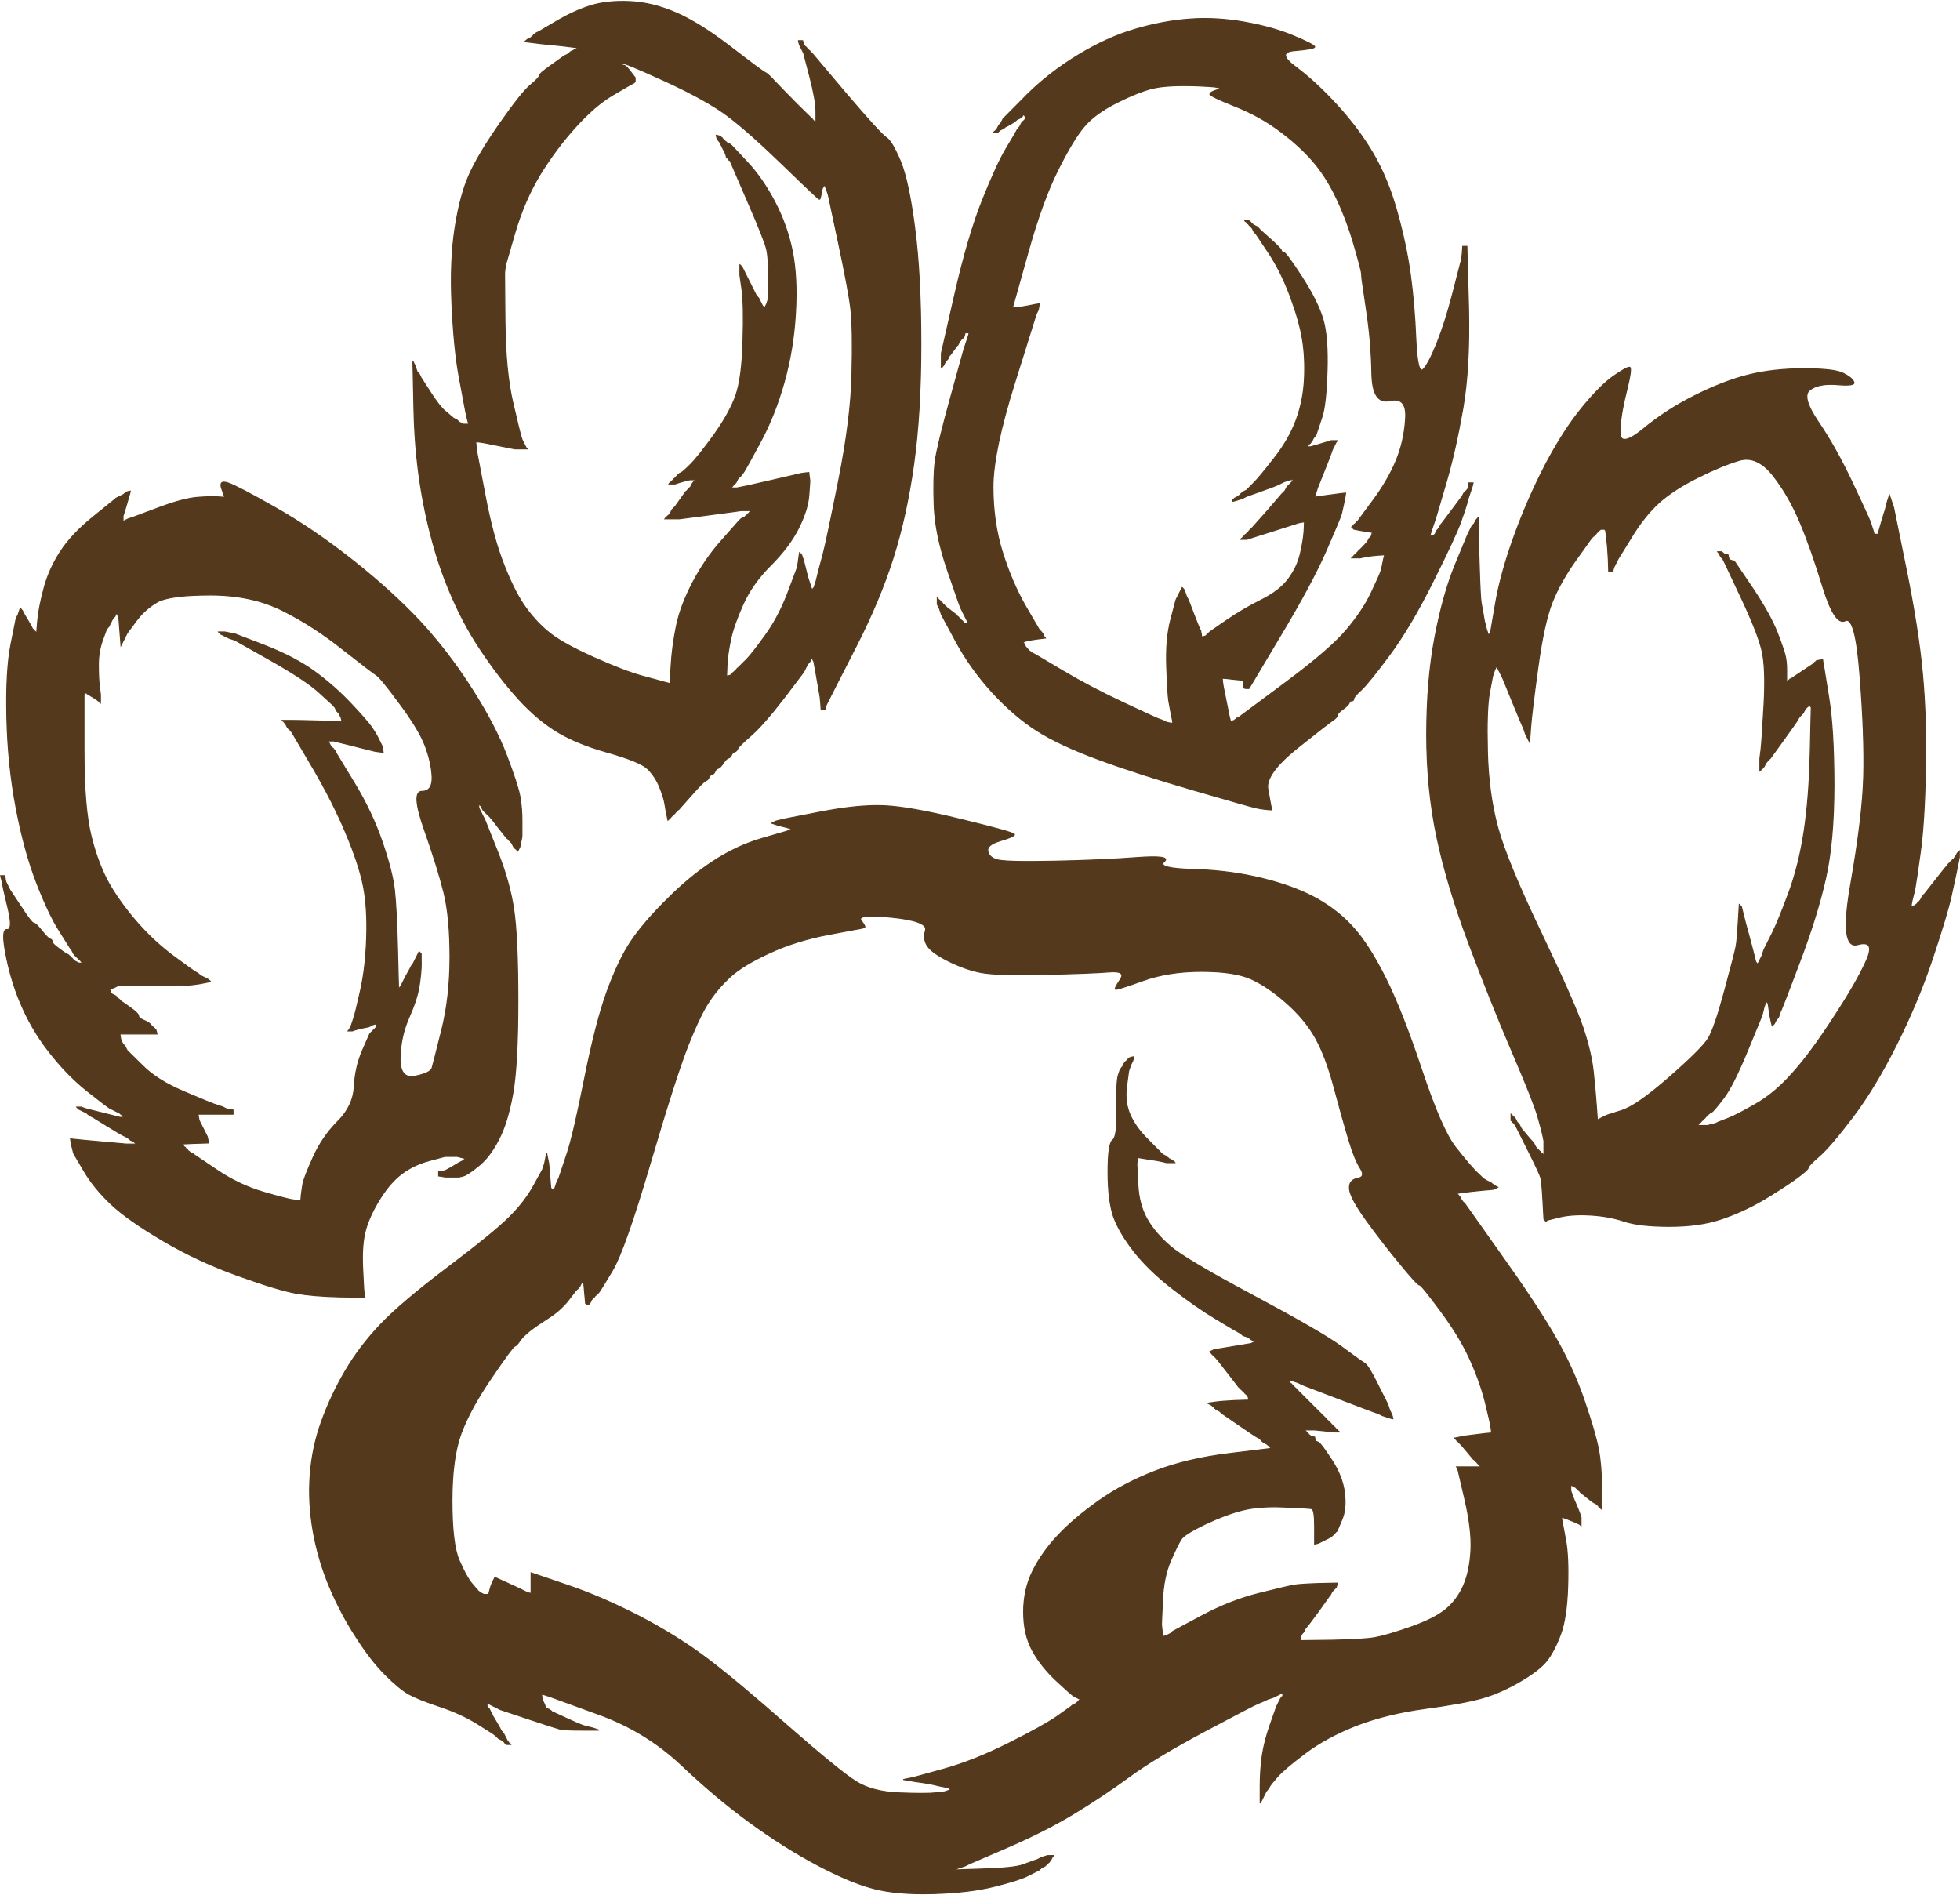
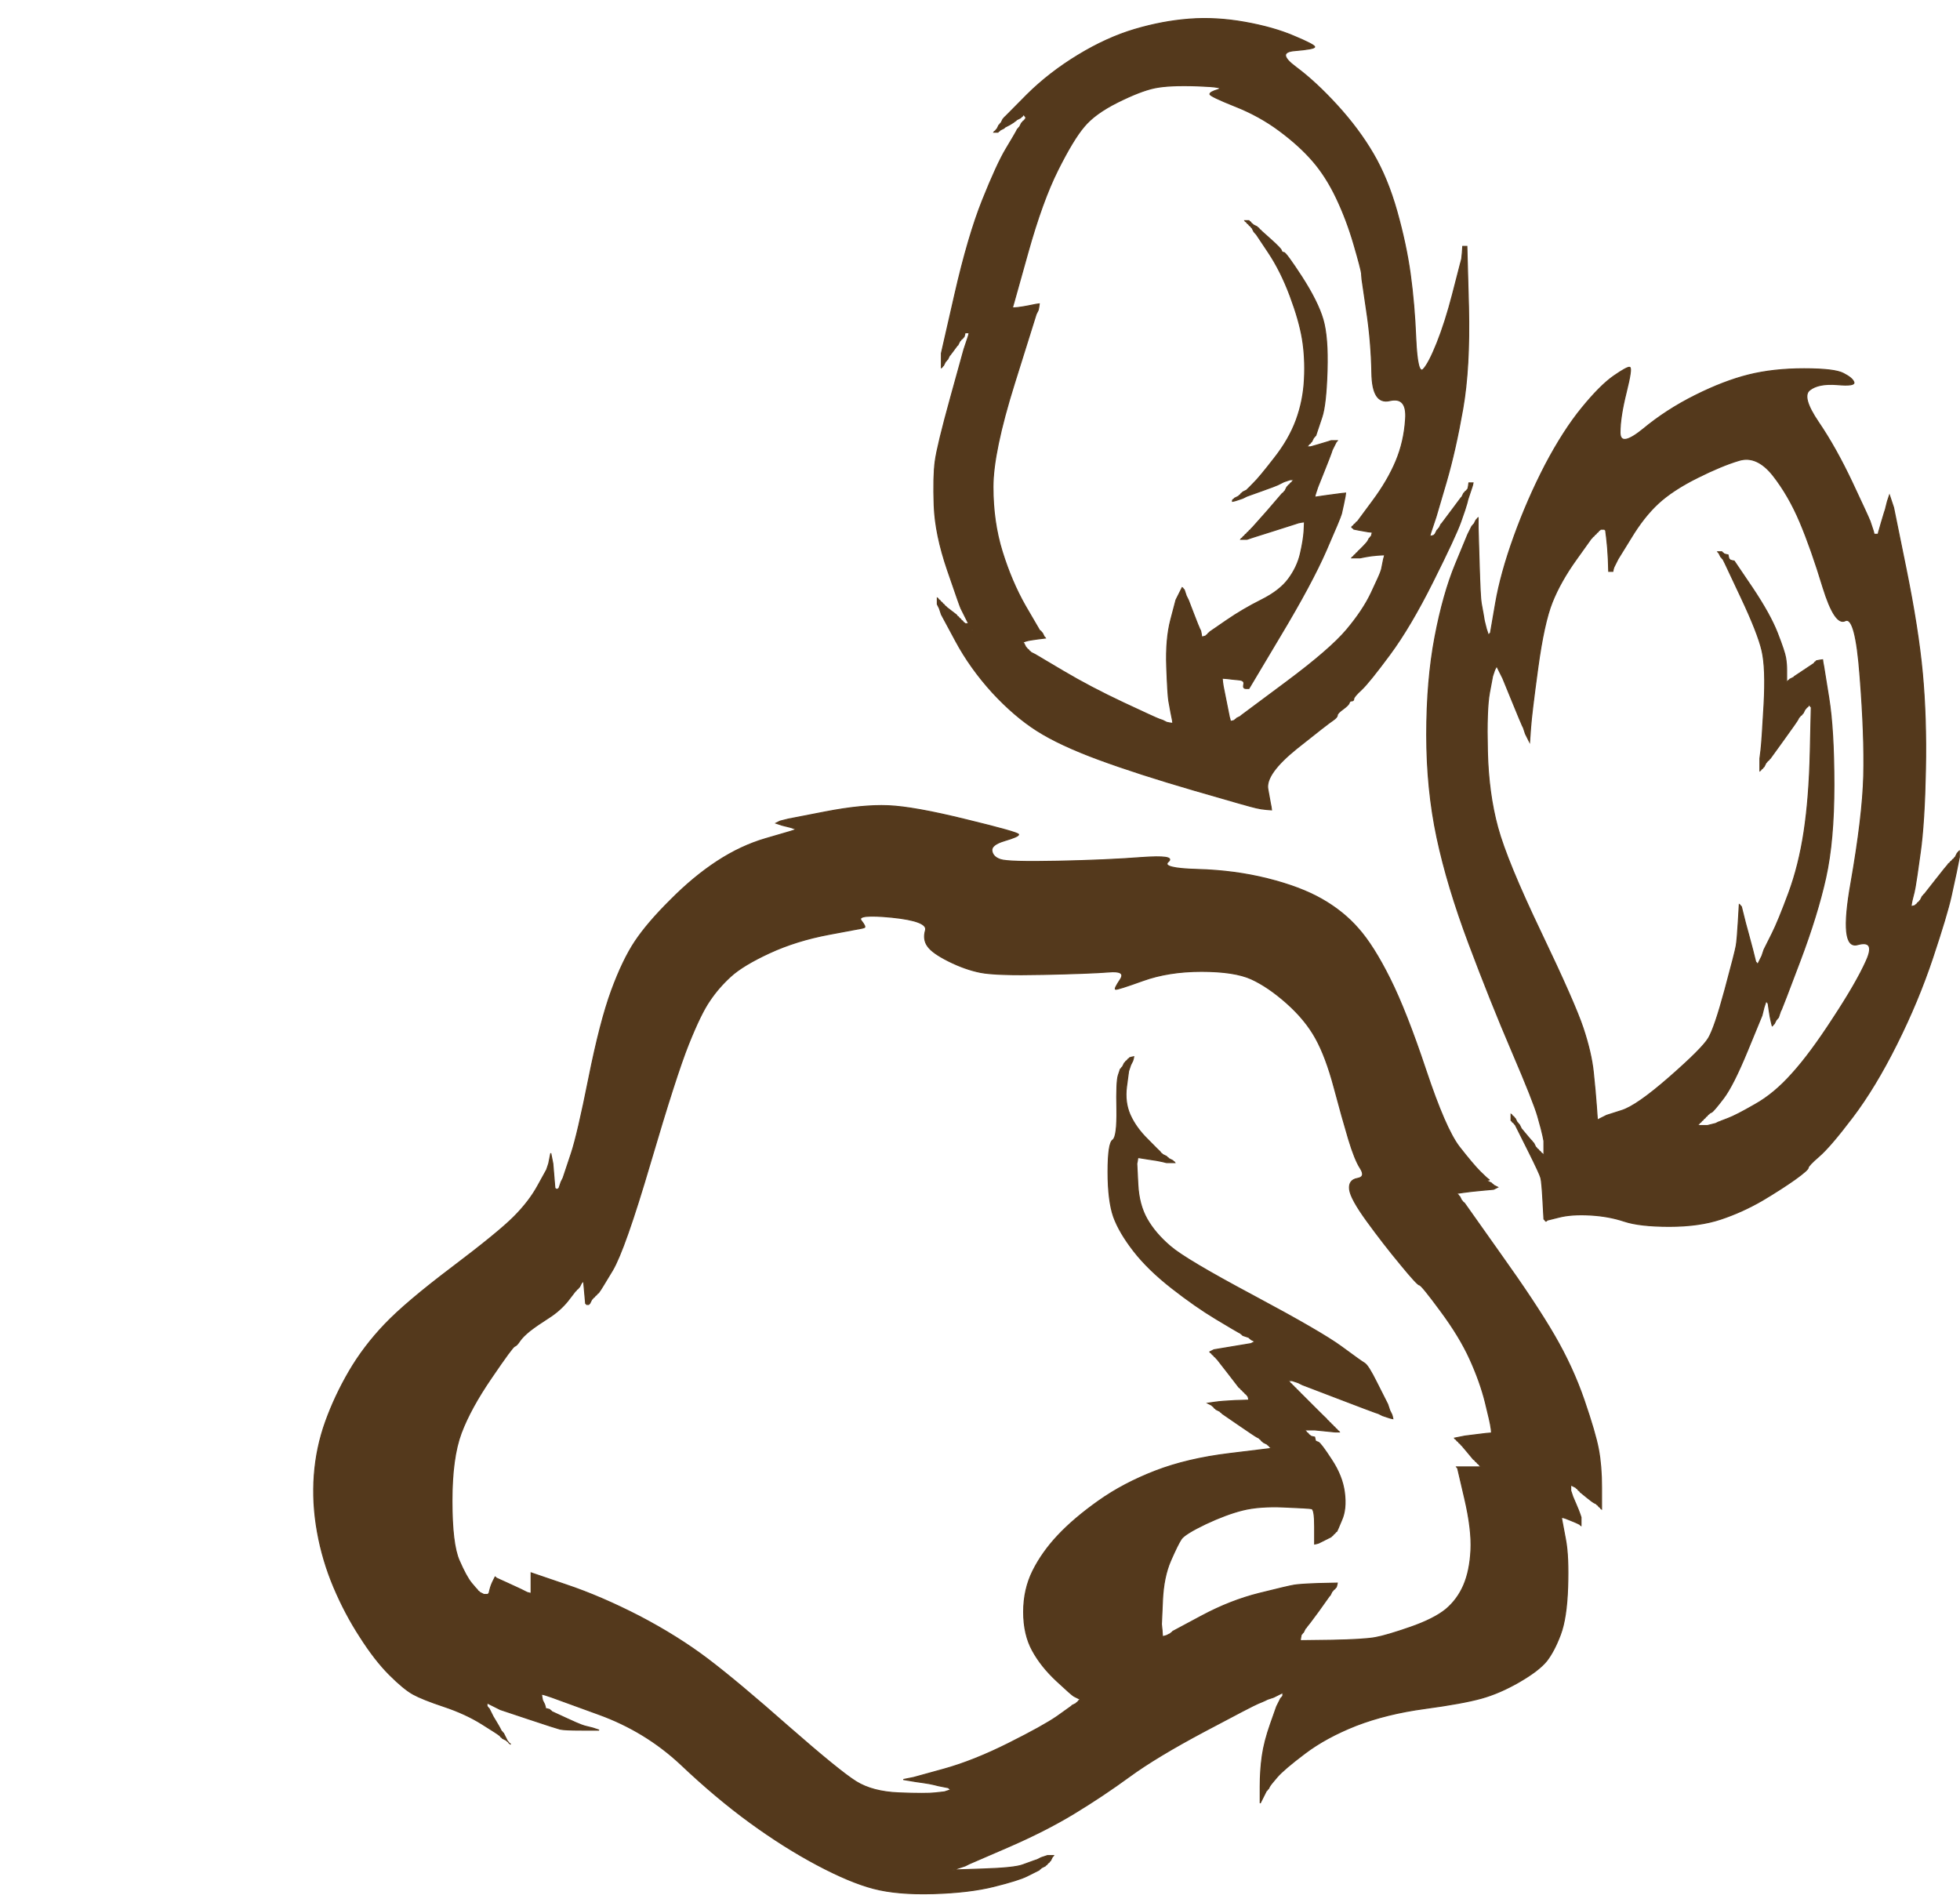
<svg xmlns="http://www.w3.org/2000/svg" fill="#000000" height="921.5" preserveAspectRatio="xMidYMid meet" version="1" viewBox="37.7 28.2 953.1 921.5" width="953.1" zoomAndPan="magnify">
  <g fill-rule="evenodd" stroke-width="0.5">
    <g fill="#54391c" id="change1_1" stroke="#54391c">
      <path d="m947 281.5l0.5 1.5 0.5 1.5 0.5 1.5 0.3 1 0.2 1h2l0.2-1 0.3-1 1-3.5q1-3.5 1.5-5l0.5-1.5 0.5-2 0.5-2 0.5-1.5 0.5-1.5 0.5 1.5 0.5 1.5 0.5 1.5 0.5 1.5 6 29.5q6 29.5 8 51t1.5 47-2.5 40-2.5 17l-0.5 2.5-0.5 2-0.5 2-0.3 1.5-0.2 1.5 1-0.2 1-0.3 0.2-0.3 0.3-0.2 0.3-0.2 0.2-0.3 0.2-0.3 0.3-0.2 0.3-0.2 0.2-0.3 0.2-0.3 0.3-0.2 0.5-1 0.5-1 0.3-0.2 0.2-0.3 0.2-0.3 0.3-0.2 5.5-7q5.5-7 5.8-7.2l0.2-0.3 0.2-0.3 0.3-0.2 0.3-0.2 0.2-0.3 0.2-0.3 0.3-0.2 0.3-0.2 0.2-0.3 0.2-0.3 0.3-0.2 0.3-0.2 0.2-0.3 0.2-0.3 0.3-0.2 0.5-1 0.5-1 0.3-0.2 0.2-0.3 0.2-0.3 0.3-0.2v3l-0.5 2.5-0.5 2.5-0.5 2.5q-0.5 2.5-2.5 11.5t-9 30-17.5 42-21.5 35.5-16.3 19q-5.2 4.5-5.2 5.5t-6.2 5.5q-6.3 4.5-16 10.3-9.8 5.7-20.3 9.2t-25 3.5-22-2.5-16.5-3-15 1l-6 1.5-0.2 0.3-0.3 0.2-0.3-0.2-0.2-0.3-0.2-0.3-0.3-0.2-0.5-9q-0.5-9-1-11t-6-13l-5.5-11-0.5-1-0.5-1-0.3-0.2-0.2-0.3-0.2-0.3-0.3-0.2-0.3-0.2-0.2-0.3-0.2-0.3-0.3-0.2v-3l0.3 0.2 0.2 0.3 0.2 0.3 0.3 0.2 0.3 0.2 0.2 0.3 0.2 0.3 0.3 0.2 0.5 1 0.5 1 0.3 0.2 0.2 0.3 0.2 0.3 0.3 0.2 0.5 1 0.5 1 2.5 3q2.5 3 2.8 3.2l0.2 0.3 0.2 0.3 0.3 0.2 0.5 1 0.5 1 0.3 0.2 0.2 0.3 0.2 0.3 0.3 0.2 0.3 0.2 0.2 0.3 0.2 0.3 0.3 0.2 0.3 0.2 0.2 0.3 0.2 0.3 0.3 0.2 0.3 0.2 0.2 0.3 0.2 0.3 0.3 0.2v-7l-0.5-2.5q-0.5-2.5-2.5-9.5t-12.5-31.5-21-52.5-15.5-51.5-5-50 4-47.5 10-35.5l6-14.5 0.5-1 0.5-1 0.5-1 0.5-1 0.3-0.2 0.2-0.3 0.2-0.3 0.3-0.2 0.5-1 0.5-1 0.3-0.2 0.2-0.3 0.2-0.3 0.3-0.2v5l0.5 17q0.5 17 1 19.5t1 5.5l0.5 3 0.5 2 0.5 2 0.5 1.5 0.5 1.5 0.3-0.2 0.2-0.3 0.2-0.3 0.3-0.2 2.5-14.5q2.5-14.5 9-32.5t15.2-34.8q8.8-16.7 17.8-27.7t15.5-15.5 7.7-4.2q1.3 0.2-1.7 12.2t-3 19.5 11.3-1.7q11.2-9.3 25.2-16.3t26-10 27-3 19.2 2.3q4.3 2.2 5 4.2 0.8 2-8.2 1.2-9-0.7-13.2 2.6-4.3 3.2 4.2 15.7t16.5 29.5 8.5 18.5zm-74 292.5l-1 0.5-2 0.5-2 0.5h-5l0.2-0.3 0.3-0.2 0.3-0.2 0.2-0.3 0.2-0.3 0.3-0.2 0.3-0.2 0.2-0.3 0.2-0.3 0.3-0.2 0.3-0.2 0.2-0.3 0.2-0.3 0.3-0.2 0.3-0.2 0.2-0.3 0.2-0.3 0.3-0.2 0.3-0.2 0.2-0.3 0.2-0.3 0.3-0.2 0.3-0.2 0.2-0.3 1-0.5q1-0.5 5.8-6.8 4.7-6.2 11.7-23.2l7-17 0.5-2 0.5-2 0.5-1.5 0.5-1.5 0.3 0.2 0.2 0.3 0.2 0.3 0.3 0.2 0.5 3.5q0.5 3.5 1 5.5l0.5 2 0.3-0.2 0.2-0.3 0.2-0.3 0.3-0.2 0.5-1 0.5-1 0.3-0.2 0.2-0.3 0.2-0.3 0.3-0.2 0.5-1.5 0.5-1.5 0.5-1q0.5-1 9-23.5t12.5-40.5 4-45-2.5-42.5l-2.5-15.5-0.3-1.5-0.2-1.5-1.5 0.2-1.5 0.3-0.2 0.3-0.3 0.2-0.3 0.2-0.2 0.3-0.2 0.3q-0.3 0.2-4.8 3.2l-4.5 3-0.3 0.2-0.2 0.3-1 0.5-1 0.5-0.2 0.3-0.3 0.2-0.3 0.2-0.2 0.3-0.2 0.3-0.3 0.2v-6q0-3-0.5-6t-4-12-12.2-22l-8.8-13-1-0.2-1-0.3-0.2-0.3-0.3-0.2-0.3-1-0.2-1-1-0.2-1-0.3-0.2-0.3-0.3-0.2-0.3-0.2-0.2-0.3h-2l0.2 0.3 0.3 0.2 0.5 1 0.5 1 0.3 0.2 0.2 0.3 0.2 0.3 0.3 0.2 0.5 1 0.5 1 8 17q8 17 10 25.5t1 26.5-1.5 22l-0.5 4v6l0.3-0.2 0.2-0.3 0.2-0.3 0.3-0.2 0.3-0.2 0.2-0.3 0.2-0.3 0.3-0.2 0.5-1 0.5-1 0.3-0.2 0.2-0.3 0.2-0.3 0.3-0.2 0.3-0.2 0.2-0.3 0.2-0.3 0.3-0.2 6.5-9q6.5-9 7-10l0.5-1 0.3-0.2 0.2-0.3 0.2-0.3 0.3-0.2 0.3-0.2 0.2-0.3 0.2-0.3 0.3-0.2 0.5-1 0.5-1 0.3-0.2 0.2-0.3 0.2-0.3 0.3-0.2 0.3-0.2 0.2-0.3 0.2-0.3 0.3-0.2 0.3 0.2 0.2 0.3 0.2 0.3 0.3 0.2-0.5 22q-0.5 22-3 38.5t-7.5 30-8 19.5-3.5 7l-0.5 1-0.5 1.5-0.5 1.5-0.5 1-0.5 1-0.5 1-0.5 1-0.3-0.2-0.2-0.3-0.2-0.3-0.3-0.2-0.5-2-0.5-2-0.5-2q-0.5-2-2-7.5l-1.5-5.5-0.5-2-0.5-2-0.5-2-0.5-2-0.3-0.2-0.2-0.3-0.2-0.3-0.3-0.2-0.5 8.5q-0.5 8.5-1 11.5t-5.5 21.5-8 23.5-19 19-23.3 16.2l-7.2 2.3-1 0.5-1 0.5-1 0.5-1 0.5-0.2 0.3-0.3 0.2-0.5-7q-0.5-7-1.5-16.5t-5-21.5-20.5-46.5-21-51-5-37 1-28.5l1.5-8 0.5-1.5 0.5-1.5 0.5-1 0.5-1 0.5 1 0.5 1 0.5 1 0.5 1 0.5 1 0.5 1 4.5 11q4.5 11 5 12l0.5 1 0.5 1.5 0.5 1.5 0.5 1 0.5 1 0.5 1 0.5 1 0.5-7q0.5-7 3.5-29t7-32 11.5-20.5l7.5-10.5 0.3-0.2 0.2-0.3 0.2-0.3 0.3-0.2 0.3-0.2 0.2-0.3 0.2-0.3 0.3-0.2 0.3-0.2 0.2-0.3 0.2-0.3 0.3-0.2 0.3-0.2 0.2-0.3 0.2-0.3 0.3-0.2 0.3-0.2 0.2-0.3h2l0.2 0.3 0.3 0.2 0.5 4q0.5 4 0.8 10l0.2 6h2l0.2-1 0.3-1 0.5-1 0.5-1 0.5-1 0.5-1 6.3-10.2q6.2-10.3 13.2-16.8t19-12.5 20.5-8.5 16.3 7.2q7.7 9.8 13.2 22.8t11.2 31.8q5.8 18.7 10.8 16.2t7.2 26.8q2.3 29.2 1.8 48.7t-6.2 52q-5.8 32.5 3.2 30t4.2 8q-4.7 10.5-16 27.7-11.2 17.3-20 27-8.7 9.8-18 15-9.2 5.3-13.2 6.8t-5 2z" fill="inherit" />
-       <path d="m432.8 86.2l0.2 0.3 0.2 0.3 0.3 0.2 0.3 0.2 0.2 0.3 0.2 0.3 0.3 0.2v-5.5q0-5.5-3-17l-3-11.5-0.5-1-0.5-1-0.5-1-0.5-1-0.3-1-0.2-1h2l0.2 1 0.3 1 0.3 0.2 0.2 0.3 0.2 0.3 0.3 0.2 0.3 0.2 0.2 0.3 0.2 0.3 0.3 0.2 0.3 0.2 0.2 0.3 0.2 0.3 0.3 0.2 0.3 0.2 0.2 0.3 0.2 0.3 0.3 0.2 16.7 19.8q16.8 19.7 19.6 21.4 2.7 1.8 6.7 11.3t7 32.5 3 56.5-3.5 58.5-10 45.5-18 43-12 23.5l-0.5 1-0.5 1-0.5 1-0.5 1-0.5 1-0.3 1-0.2 1h-2l-0.2-3-0.3-3-0.5-3q-0.5-3-1.5-8.5l-1-5.5-0.5-1-0.5-1-0.5 1-0.5 1-0.3 0.2-0.2 0.3-0.2 0.3-0.3 0.2-0.5 1-0.5 1-0.5 1-0.5 1-9.7 12.8q-9.8 12.7-15.8 18-6 5.2-6.5 6.4-0.5 1.3-1.5 1.6-1 0.2-1.5 1.4-0.5 1.3-1.5 1.6-1 0.2-2.5 2.4-1.5 2.3-2.5 2.6-1 0.2-1.5 1.4-0.5 1.3-1.5 1.6-1 0.2-1.5 1.4-0.5 1.3-1.5 1.6-1 0.2-7 7-6 6.7-6.2 7l-0.3 0.2-0.3 0.2-0.2 0.3-0.2 0.3-0.3 0.2-0.3 0.2-0.2 0.3-0.2 0.3-0.3 0.2-0.3 0.2-0.2 0.3-0.2 0.3-0.3 0.2-0.3 0.2-0.2 0.3-0.2 0.3-0.3 0.2-0.3 0.2-0.2 0.3-0.2 0.3-0.3 0.2-0.5-2.5-0.5-2.5-0.5-3q-0.5-3-2.5-8t-5.7-8.8q-3.8-3.7-19.8-8.2t-26-11-19.5-17.5-18.3-24.7q-8.7-13.8-15.2-30.8t-10.5-38-4.5-44.5l-0.5-23.5 0.5 1 0.5 1 0.5 1.5 0.5 1.5 0.3 0.2 0.2 0.3 0.2 0.3 0.3 0.2 0.5 1 0.5 1 4.5 7q4.5 7 7.2 9.2 2.8 2.3 3 2.6l0.3 0.2 0.3 0.2 0.2 0.3 1 0.5 1 0.5 0.2 0.3 0.3 0.2 0.3 0.2 0.2 0.3 1 0.5 1 0.5h3l-0.2-0.3-0.3-0.2-0.5-2-0.5-2-0.5-2.5q-0.5-2.5-3-16t-3.5-35 1.5-37.5 7-26 15-25 14.8-18.5q4.2-3.5 4.2-4.5t6-5.2l6-4.3 1-0.5 1-0.5 0.2-0.3 0.3-0.2 0.3-0.2 0.2-0.3 1-0.5 1-0.5 1-0.5 1-0.5-4-0.5-4-0.5-5-0.5-5-0.5-4-0.5-4-0.5 0.2-0.3 0.3-0.2 0.3-0.2 0.2-0.3 1-0.5 1-0.5 0.2-0.3 0.3-0.2 0.3-0.2 0.2-0.3 0.2-0.3 0.3-0.2 0.3-0.2 0.2-0.3 1-0.5 1-0.5 8.5-5q8.5-5 16.5-7.5t19-2 22.5 5.5 26.7 16.7q15.3 11.8 16.6 12.3 1.2 0.5 4.7 4.3 3.5 3.7 10.7 11 7.3 7.2 7.6 7.4zm4.2 36.3l0.5-2.5 0.5-1 0.5-1 0.5 1 0.5 1 0.5 1.5 0.5 1.5 5 23.5q5 23.5 6 32.5t0.5 31-6.5 52-7.5 35.5-2 7.5l-0.5 2-0.5 2-0.5 2-0.5 1.5-0.5 1.5-0.3 0.2-0.2 0.3-0.2 0.3-0.3 0.2-0.5-1.5-0.5-1.5-0.5-1.5-0.5-1.5-0.5-2q-0.5-2-1-4l-0.5-2-0.5-1.5-0.5-1.5-0.3-0.2-0.2-0.3-0.2-0.3-0.3-0.2-0.5 3.5-0.5 3.5-4.5 12q-4.5 12-11 21t-9.2 11.8q-2.8 2.7-3 3l-0.3 0.2-0.3 0.2-0.2 0.3-0.2 0.3-0.3 0.2-0.3 0.2-0.2 0.3-0.2 0.3-0.3 0.2-0.3 0.2-0.2 0.3-0.2 0.3-0.3 0.2-0.3 0.2-0.2 0.3-0.2 0.3-0.3 0.2-0.3 0.2-0.2 0.3-1 0.3-1 0.2 0.2-5.5q0.3-5.5 1.8-12.5t6-17 13.5-19 13.5-18 5-16l0.5-7-0.3-2-0.2-2-2 0.2-2 0.3-2 0.5q-2 0.5-13 3l-11 2.5-2.5 0.5-2.5 0.5h-3l0.2-0.3 0.3-0.2 0.3-0.2 0.2-0.3 0.2-0.3 0.3-0.2 0.3-0.2 0.2-0.3 0.2-0.3 0.3-0.2 0.5-1 0.5-1 0.3-0.2 0.2-0.3 0.2-0.3 0.3-0.2 0.3-0.2 0.2-0.3 0.2-0.3q0.3-0.2 1.3-1.7t8-14.5 11.5-29 5.5-33.5-1.5-30-8.5-24-13.5-19.5l-7.5-8-0.3-0.2-0.2-0.3-1-0.5-1-0.5-0.2-0.3-0.3-0.2-0.3-0.2-0.2-0.3-0.2-0.3-0.3-0.2-0.3-0.2-0.2-0.3-0.2-0.3-0.3-0.2-0.3-0.2-0.2-0.3-1-0.3-1-0.2 0.2 1 0.3 1 0.3 0.2 0.2 0.3 0.2 0.3 0.3 0.2 0.5 1 0.5 1 0.5 1 0.5 1 0.5 1 0.5 1 0.3 1 0.2 1h0.2q0.3 0 0.6 0.5l0.2 0.5h0.2q0.3 0 0.6 0.5l0.2 0.5 8.2 19q8.3 19 9.3 23.5t1 14v9.5l-0.5 1.5-0.5 1.5-0.5 1-0.5 1-0.3-0.2-0.2-0.3-0.2-0.3-0.3-0.2-0.5-1-0.5-1-0.5-1-0.5-1-0.3-0.2-0.2-0.3-0.2-0.3-0.3-0.2-0.5-1q-0.5-1-2-4l-1.5-3-0.5-1-0.5-1-0.5-1-0.5-1-0.5-1-0.5-1-0.3-0.2-0.2-0.3-0.2-0.3-0.3-0.2v5l1 7q1 7 0.5 25t-3.5 26.5-10.7 19.3q-7.8 10.7-11.3 14.2t-4.5 4l-1 0.5-0.2 0.3-0.3 0.2-0.3 0.2-0.2 0.3-0.2 0.3-0.3 0.2-0.3 0.2-0.2 0.3-0.2 0.3-0.3 0.2-0.3 0.2-0.2 0.3-0.2 0.3-0.3 0.2-0.3 0.2-0.2 0.3-0.2 0.3-0.3 0.2-0.3 0.2-0.2 0.3h3l1.5-0.5q1.5-0.5 3.5-1l2-0.5h3l-0.2 0.3-0.3 0.2-0.3 0.2-0.2 0.3-0.2 0.3-0.3 0.2-0.5 1-0.5 1-0.3 0.2-0.2 0.3-0.2 0.3-0.3 0.2-0.3 0.2-0.2 0.3-0.2 0.3-0.3 0.2-0.3 0.2-0.2 0.3-2.5 3.5q-2.5 3.5-2.7 3.8l-0.3 0.2-0.3 0.2-0.2 0.3-0.2 0.3-0.3 0.2-0.5 1-0.5 1-0.3 0.2-0.2 0.3-0.2 0.3-0.3 0.2-0.3 0.2-0.2 0.3-0.2 0.3-0.3 0.2-0.3 0.2-0.2 0.3h7l11.5-1.5q11.5-1.5 15-2l3.5-0.5h5l-0.2 0.3-0.3 0.2-0.3 0.2-0.2 0.3-0.2 0.3-0.3 0.2-0.3 0.2-0.2 0.3-0.2 0.3-0.3 0.2-0.3 0.2-0.2 0.3-1 0.5-1 0.5-0.2 0.3-0.3 0.2-0.3 0.2-0.2 0.3-8.2 9.3q-8.3 9.2-14.3 20.7t-8 21.5-2.5 19l-0.5 9-0.3-0.2-0.2-0.3-2-0.5q-2-0.5-11-3t-23.5-9-21-11.5-12-12.5-10.7-20.8q-5.3-13.2-9.3-34.2l-4-21-0.3-2.5-0.2-2.5 2 0.2 2 0.3 5 1q5 1 7.5 1.5l2.5 0.5h6l-0.2-0.3-0.3-0.2-0.5-1-0.5-1-0.5-1-0.5-1-0.5-1.5q-0.5-1.5-4-16.5t-3.8-39l-0.2-24 0.2-2 0.3-2 4.5-15.5q4.5-15.5 12.2-28.3 7.8-12.7 17.3-23.2t18-15.5 9.5-5.5l1-0.5 0.2-0.3 0.3-0.2v-2l-2.3-3q-2.2-3-3.2-3t-1-1 20.8 8.5q20.7 9.5 31 17.3 10.2 7.7 27.2 24.2t17.2 16.2q0.3-0.2 0.8-2.7z" fill="inherit" />
-       <path d="m291.5 428v7l-0.5 2.5-0.5 2.5-0.5 1-0.5 1-0.3-0.2-0.2-0.3-0.2-0.3-0.3-0.2-0.3-0.2-0.2-0.3-0.2-0.3-0.3-0.2-0.5-1-0.5-1-0.3-0.2-0.2-0.3-0.2-0.3-0.3-0.2-0.3-0.2-0.2-0.3-0.2-0.3-0.3-0.2-0.3-0.2q-0.2-0.3-4-5l-3.7-4.8-0.3-0.2-0.2-0.3-0.2-0.3-0.3-0.2-0.3-0.2-0.2-0.3-0.2-0.3-0.3-0.2-0.3-0.2-0.2-0.3-0.2-0.3-0.3-0.2-0.3-0.2-0.2-0.3-0.2-0.3-0.3-0.2-0.5-1-0.5-1-0.3-0.2-0.2-0.3-0.2-0.3-0.3-0.2v2l0.5 1 0.5 1 0.5 1 0.5 1 0.5 1 0.5 1 6 15q6 15 8 28.5t2 44.5-2.5 45-6.8 22.2q-4.2 8.3-9.7 12.8t-7.5 5l-2 0.5h-7l-1.5-0.3-1.5-0.2v-2l1.5-0.2 1.5-0.3 1-0.5q1-0.5 3.5-2l2.5-1.5 1-0.5 1-0.5 0.2-0.3 0.3-0.2 0.3-0.2 0.2-0.3-2-0.5-2-0.5h-6l-7.5 2q-7.5 2-13.3 6.3-5.7 4.2-10.7 12.2t-7 15-1.5 18.5 0.8 13l0.2 1.5-12.5-0.2q-12.5-0.3-21-1.8t-28-8.5-36.5-17-25.2-17.7q-8.3-7.8-13.3-16.3l-5-8.5-0.5-2-0.5-2-0.3-1.5-0.2-1.5 8 0.8q8 0.7 13.5 1.2l5.5 0.5h5l-0.2-0.3-0.3-0.2-0.3-0.2-0.2-0.3-1-0.5-1-0.5-0.2-0.3-0.3-0.2-0.3-0.2-0.2-0.3-1-0.5-1-0.5-1-0.5q-1-0.5-7.5-4.5l-6.5-4-1-0.5-1-0.5-0.2-0.3-0.3-0.2-0.3-0.2-0.2-0.3-1-0.5-1-0.5-1-0.5-1-0.5-0.2-0.3-0.3-0.2-0.3-0.2-0.2-0.3h2l1.5 0.5 1.5 0.5 4 1q4 1 6 1.5l2 0.5 2 0.5 2 0.5h2l-0.2-0.3-0.3-0.2-0.3-0.2-0.2-0.3-0.2-0.3-0.3-0.2-0.3-0.2-0.2-0.3-1-0.5-1-0.5-1-0.5-1-0.5-1-0.5q-1-0.5-10.5-8t-17.7-17.8q-8.3-10.2-13.8-22.2t-8.2-25.5q-2.8-13.5 0.2-13.3 3 0.3 0.8-9.4l-2.3-9.8-0.5-2.5-0.5-2.5-0.3-1-0.2-1h2l0.2 1.5 0.3 1.5 0.5 1 0.5 1 0.5 1 0.5 1 5.3 8q5.2 8 6.2 8t4 3.8q3 3.7 4 4 1 0.2 1 1.2 0 1 3 3.2 3 2.3 4 2.8l1 0.5 0.2 0.3 0.3 0.2 0.3 0.2 0.2 0.3 0.2 0.3 0.3 0.2 0.3 0.2 0.2 0.3 0.2 0.3 0.3 0.2 0.3 0.2 0.2 0.3 1 0.5 1 0.5h2l-0.2-0.3-0.3-0.2-0.3-0.2-0.2-0.3-0.2-0.3-0.3-0.2-0.3-0.2-0.2-0.3-0.2-0.3-0.3-0.2-0.3-0.2-0.2-0.3-0.2-0.3-0.3-0.2-0.3-0.2-0.2-0.3-0.2-0.3-0.3-0.2-0.5-1-0.5-1-0.3-0.2q-0.2-0.3-5.4-8.6-5.3-8.2-11.3-23.7t-10-36.5-4.5-44 2-35.5l2.5-12.5 0.5-1 0.5-1 0.5-1.5 0.5-1.5 0.3 0.2 0.2 0.3 0.2 0.3 0.3 0.2 0.5 1 0.5 1 1.5 2.5q1.5 2.5 2 3.5l0.5 1 0.3 0.2 0.2 0.3 0.2 0.3 0.3 0.2 0.3 0.2 0.2 0.3 0.2 0.3 0.3 0.2 0.5-6q0.5-6 3-15.5t8-18 16-17l10.5-8.5 0.3-0.2 0.2-0.3 1-0.5 1-0.5 1-0.5 1-0.5 0.2-0.3 0.3-0.2 0.3-0.2 0.2-0.3 1-0.3 1-0.2-0.2 1-0.3 1-1 3.5q-1 3.5-1.5 5l-0.5 1.5v3l0.3-0.2 0.2-0.3 1-0.5 1-0.5 1.5-0.5 1.5-0.5 12-4.5q12-4.5 19-5t10-0.2l3 0.2-1.5-4.2q-1.5-4.3 3-2.8t23 12 37.5 25.5 32.8 29.7q13.7 14.8 25.2 32.8t17 32.5 6.5 20 1 12.5zm-49 68.5v-4.5l-0.3-0.2-0.2-0.3-0.2-0.3-0.3-0.2-0.5 1-0.5 1-0.5 1-0.5 1-0.5 1-0.5 1-0.3 0.2-0.2 0.3-1.2 2.3q-1.3 2.2-1.8 3.2l-0.5 1-0.5 1-0.5 1-0.5 1-0.5 1-0.3 0.2-0.2 0.3-0.2 0.3-0.3 0.2-0.5-19.5q-0.5-19.5-1.5-28.5t-6-23.5-13.5-28.5l-8.5-14-0.5-1-0.5-1-0.3-0.2-0.2-0.3-0.2-0.3-0.3-0.2-0.3-0.2-0.2-0.3-0.2-0.3-0.3-0.2-0.5-1-0.5-1-0.3-0.2-0.2-0.3h3l2 0.5 2 0.5 6 1.5q6 1.5 8 2l2 0.5 2 0.3 2 0.2-0.2-1.5-0.3-1.5-0.5-1-0.5-1-0.5-1-0.5-1-0.5-1q-0.5-1-2.5-4t-10-11.5-17.5-15.5-24.2-12.8l-14.8-5.7-2.5-0.5-2.5-0.5h-3l0.2 0.3 0.3 0.2 0.3 0.2 0.2 0.3 1 0.5 1 0.5 1 0.5 1 0.5 1.5 0.5 1.5 0.5 17.2 9.7q17.3 9.8 23.8 15.8t6.8 6.2l0.2 0.3 0.2 0.3 0.3 0.2 0.5 1 0.5 1 0.3 0.2 0.2 0.3 0.2 0.3 0.3 0.2 0.5 1 0.5 1 0.3 1 0.2 1-10.5-0.2q-10.5-0.3-14.5-0.3h-4l0.2 0.3 0.3 0.2 0.3 0.2 0.2 0.3 0.2 0.3 0.3 0.2 0.5 1 0.5 1 0.3 0.2 0.2 0.3 0.2 0.3 0.3 0.2 0.3 0.2 0.2 0.3 0.2 0.3 0.3 0.2 10 17q10 17 16.5 32.5t8.5 26 1.5 25-3 25.5-3 12.5l-0.5 1.5-0.5 1.5-0.5 1.5-0.5 1-0.5 1-0.3 0.2-0.2 0.3h2l1.5-0.5q1.5-0.5 4-1l2.5-0.5 1-0.5 1-0.5 1-0.3 1-0.2-0.2 1-0.3 1-0.3 0.2-0.2 0.3-0.2 0.3-0.3 0.2-0.3 0.2-0.2 0.3-0.2 0.3-0.3 0.2-0.3 0.2-0.2 0.3-0.2 0.3-0.3 0.2-3.5 8q-3.5 8-4 17.5t-8 17-12 17.5-5 13-0.8 5.5l-0.2 2.5-3-0.2q-3-0.3-15-3.8t-22.8-10.8l-10.7-7.2-0.3-0.2-0.2-0.3-1-0.5-1-0.5-0.2-0.3-0.3-0.2-0.3-0.2-0.2-0.3-0.2-0.3-0.3-0.2-0.3-0.2-0.2-0.3-0.2-0.3-0.3-0.2-0.3-0.2-0.2-0.3-0.2-0.3-0.3-0.2-0.3-0.2-0.2-0.3 6.5-0.3 6.5-0.2-0.2-1.5-0.3-1.5-0.5-1q-0.5-1-2-4l-1.5-3-0.3-1.5-0.2-1.5h17v-2l-1.5-0.2-1.5-0.3-1-0.5-1-0.5-1.5-0.5q-1.5-0.5-3-1t-14.5-6-20.2-12.8l-7.3-7.2-0.5-1-0.5-1-0.3-0.2-0.2-0.3-0.2-0.3-0.3-0.2-0.5-1-0.5-1-0.3-1.5-0.2-1.5h18l-0.2-1-0.3-1-0.3-0.2-0.2-0.3-0.2-0.3-0.3-0.2-0.3-0.2-0.2-0.3-0.2-0.3-0.3-0.2-0.3-0.2-0.2-0.3-0.2-0.3-0.3-0.2-0.3-0.2-0.2-0.3-1-0.5q-1-0.5-2.5-1.2-1.5-0.8-1.5-1.8t-4.2-4l-4.3-3-0.3-0.2-0.2-0.3-0.2-0.3-0.3-0.2-0.3-0.2-0.2-0.3-0.2-0.3-0.3-0.2-0.3-0.2-0.2-0.3-1-0.5-1-0.5-0.2-0.3-0.3-0.2-0.3-1-0.2-1 1-0.2 1-0.3 1-0.5 1-0.5h16.5q16.5 0 20-0.5l3.5-0.5 2.5-0.5 2.5-0.5-0.2-0.3-0.3-0.2-0.3-0.2-0.2-0.3-1-0.5-1-0.5-1-0.5-1-0.5-0.2-0.3-0.3-0.2-0.3-0.2-0.2-0.3-1-0.5q-1-0.5-10.5-7.5t-17.5-16-13.8-18.7q-5.7-9.8-9.2-23.8t-3.5-41.5v-27.5l0.3-0.2 0.2-0.3 0.2-0.3 0.3-0.2 0.3 0.2 0.2 0.3 2.5 1.5q2.5 1.5 2.7 1.8l0.3 0.2 0.3 0.2 0.2 0.3 0.2 0.3 0.3 0.2v-4l-0.5-4q-0.5-4-0.5-10.5t2-12l2-5.5 0.3-0.2 0.2-0.3 0.2-0.3 0.3-0.2 0.5-1 0.5-1 0.5-1 0.5-1 0.3-0.2 0.2-0.3 0.2-0.3 0.3-0.2 0.5-1 0.5-1 0.5 1.5 0.5 1.5 0.5 6.5 0.5 6.5 0.5-1 0.5-1 0.5-1 0.5-1 0.5-1 0.5-1 4.3-5.8q4.2-5.7 10.2-9.2t26-3.5 35 7.5 29.2 18.8q14.3 11.2 16.6 12.7 2.2 1.5 11.4 14 9.3 12.5 12.3 20.5t3.3 15q0.2 7-5 7-5.3 0 1.2 18.5t9.5 30.5 3 31.5-4 35.5-4.7 18.5q-0.8 2.5-8.3 4t-7.3-9q0.3-10.5 4.3-19.5t5-15.5 1-11z" fill="inherit" />
    </g>
    <g id="change2_1">
-       <path d="m760 602l1 0.5 1 0.5 1 0.5 0.2 0.3 0.3 0.2 0.3 0.2 0.2 0.3 1 0.5 1 0.5-1 0.5-1 0.5-5.5 0.5q-5.5 0.5-9 1l-3.5 0.5 0.2 0.3 0.3 0.2 0.3 0.2 0.2 0.3 0.2 0.3 0.3 0.2 0.5 1 0.5 1 0.3 0.2 0.2 0.3 0.2 0.3 0.3 0.2 0.3 0.2 0.2 0.3 17.2 24.3q17.3 24.2 26.3 39.7t14.5 31.5 7 24 1.5 18.5v10.5l-0.3-0.2-0.2-0.3-0.2-0.3-0.3-0.2-0.3-0.2-0.2-0.3-0.2-0.3-0.3-0.2-0.3-0.2-0.2-0.3-1-0.5q-1-0.5-3.8-2.8l-2.7-2.2-0.3-0.2-0.2-0.3-0.2-0.3-0.3-0.2-0.3-0.2-0.2-0.3-0.2-0.3-0.3-0.2-0.3-0.2-0.2-0.3-1-0.5-1-0.5-0.2-0.3-0.3-0.2v3l0.5 1.5 0.5 1.5 1.5 3.5q1.5 3.5 2 5l0.5 1.5v4l-0.3-0.2-0.2-0.3-1-0.5q-1-0.5-3.5-1.5l-2.5-1-1-0.3-1-0.2 0.2 1.5 0.3 1.5 1.5 8q1.5 8 1 23t-3.5 23-6.7 12.8q-3.8 4.7-13.3 10.2t-18.5 8-27.5 5-33.3 8.2q-14.7 5.8-25 13.6-10.2 7.7-13.4 11.4-3.3 3.8-3.8 4.8l-0.5 1-0.3 0.2-0.2 0.3-0.2 0.3-0.3 0.2-0.5 1-0.5 1-0.5 1-0.5 1-0.5 1-0.5 1v-8q0-8 1-15t4-15.5l3-8.5 0.5-1 0.5-1 0.5-1 0.5-1 0.3-0.2 0.2-0.3 0.2-0.3 0.3-0.2v-2l-0.3 0.2-0.2 0.3-1 0.5-1 0.5-1 0.5-1 0.5-1.5 0.5-1.5 0.5-1 0.5q-1 0.5-3.5 1.5t-26 13.5-36.5 22-27 18-32.5 16.5l-18.5 8-1 0.5-1 0.5-1.5 0.5-1.5 0.5-1.5 0.5-1.5 0.5 15-0.5q15-0.5 19-2t5.5-2l1.5-0.5 1-0.5 1-0.5 1.5-0.5 1.5-0.5h3l-0.2 0.3-0.3 0.2-0.5 1-0.5 1-0.3 0.2-0.2 0.3-0.2 0.3-0.3 0.2-0.3 0.2-0.2 0.3-0.2 0.3-0.3 0.2-0.3 0.2-0.2 0.3-1 0.5-1 0.5-0.2 0.3-0.3 0.2-0.3 0.2-0.2 0.3-1 0.5q-1 0.5-5 2.5t-16 5-29.5 3.5-29-2.5-27.5-11.5-32.5-20.5-33.7-28.3q-17.3-16.2-40-24.4l-22.8-8.3-1.5-0.5-1.5-0.5-1-0.3-1-0.2 0.2 1.5 0.3 1.5 0.5 1 0.5 1 0.3 1 0.2 1 1 0.2 1 0.3 0.2 0.3 0.3 0.2 0.3 0.2 0.2 0.3 6.5 3q6.5 3 8 3.5l1.5 0.5 2 0.5 2 0.5 1.5 0.5 1.5 0.5h-8.5q-8.5 0-10.5-0.5t-15.5-5l-13.5-4.5-1-0.5-1-0.5-1-0.5-1-0.5-1-0.5-1-0.5-0.2-0.3-0.3-0.2v2l0.3 0.2 0.2 0.3 0.2 0.3 0.3 0.2 0.5 1 0.5 1 0.5 1 0.5 1 1.5 2.5q1.5 2.5 2 3.5l0.5 1 0.3 0.2 0.2 0.3 0.2 0.3 0.3 0.2 0.5 1 0.5 1 0.5 1 0.5 1 0.3 0.2 0.2 0.3 0.2 0.3 0.3 0.2 0.3 0.2 0.2 0.3h-2l-0.2-0.3-0.3-0.2-0.3-0.2-0.2-0.3-0.2-0.3-0.3-0.2-0.3-0.2-0.2-0.3-1-0.5-1-0.5-0.2-0.3-0.3-0.2-0.3-0.2-0.2-0.3-0.2-0.3-0.3-0.2-0.3-0.2q-0.2-0.3-8.2-5.3t-18.5-8.5-15-6-11.5-9.5-14.2-18.3q-7.3-11.2-12.8-24.2t-8-27-1.5-27.5 5.5-26 11.5-24.5 17.3-22.8q10.2-10.7 32.7-27.7t30-24.5 11.7-15.2l4.3-7.8 0.5-1.5 0.5-1.5 0.5-2.5 0.5-2.5 0.5 2.5 0.5 2.5 0.5 6 0.5 6 0.3 0.2 0.2 0.3h1l0.2-0.3 0.3-0.2 0.5-1.5 0.5-1.5 0.5-1 0.5-1 0.5-1.5q0.5-1.5 3.5-10.5t8.5-36.5 11-42.5 11.5-24 17.3-20.2q11.2-11.3 22.7-18.8t23.5-11l12-3.5 1.5-0.5 1.5-0.5-1.5-0.5-1.5-0.5-2-0.5-2-0.5-1.5-0.5-1.5-0.5 1-0.5 1-0.5 2-0.5 2-0.5 18-3.5q18-3.5 30.5-3t38 6.8q25.5 6.2 25.5 7.2t-6.8 3q-6.7 2-6.2 5t4.2 4.2q3.8 1.3 27.8 0.8 24-0.5 40.8-1.8 16.7-1.2 13 2-3.8 3.3 14.2 3.8t34 4.5 26.5 10 17.7 14.3q7.3 8.2 15.3 24.2t17.5 44.5 16.2 37.3q6.8 8.7 10.3 12.2t4.5 4zm2.8 120.5l0.2 2.5-2.5 0.2q-2.5 0.3-6.5 0.8l-4 0.5-2.5 0.5-2.5 0.5 0.2 0.3 0.3 0.2 0.3 0.2 0.2 0.3 0.2 0.3 0.3 0.2 0.3 0.2 0.2 0.3 0.2 0.3 0.3 0.2 0.3 0.2 0.2 0.3 0.2 0.3 0.3 0.2 2.7 3.2q2.8 3.3 3 3.6l0.3 0.2 0.3 0.2 0.2 0.3 0.2 0.3 0.3 0.2 0.3 0.2 0.2 0.3 0.2 0.3 0.3 0.2 0.3 0.2 0.2 0.3 0.2 0.3 0.3 0.2 0.3 0.2 0.2 0.3h-12l0.2 0.3 0.3 0.2 3.5 15q3.5 15 3 25t-3.5 17-8.7 11.8q-5.8 4.7-17.3 8.7t-17 5-21 1.3l-15.5 0.2 0.2-1.5 0.3-1.5 0.3-0.2 0.2-0.3 0.2-0.3 0.3-0.2 0.5-1 0.5-1 0.3-0.2 0.2-0.3 0.2-0.3q0.3-0.2 5.6-7.4l5.2-7.3 0.2-0.3 0.3-0.2 0.5-1 0.5-1 0.3-0.2 0.2-0.3 0.2-0.3 0.3-0.2 0.3-0.2 0.2-0.3 0.2-0.3 0.3-0.2 0.3-1 0.2-1-9 0.2q-9 0.3-12 0.8t-17 4-28 11l-14 7.5-0.2 0.3-0.3 0.2-0.3 0.2-0.2 0.3-1 0.5-1 0.5-1 0.3-1 0.2-0.2-3-0.3-3 0.5-11.5q0.5-11.5 4-19.5t5.2-10.5q1.8-2.5 11.8-7.3 10-4.7 18-6.7t20-1.5 13.5 0.8q1.5 0.2 1.5 8.7v8.5l1-0.2 1-0.3 1-0.5 1-0.5 1-0.5 1-0.5 1-0.5 1-0.5 0.2-0.3 0.3-0.2 0.3-0.2 0.2-0.3 0.2-0.3 0.3-0.2 0.3-0.2 0.2-0.3 0.2-0.3q0.3-0.2 0.6-0.4 0.2-0.3 2.4-5.6 2.3-5.2 1.3-13.2t-6.3-16q-5.2-8-6.4-8.5l-1.3-0.5-0.3-1-0.2-1-1-0.2-1-0.3-0.2-0.3-0.3-0.2-0.3-0.2-0.2-0.3-0.2-0.3-0.3-0.2-0.3-0.2-0.2-0.3-0.2-0.3-0.3-0.2-0.3-0.2-0.2-0.3h5l5 0.5 5 0.5h2l-0.2-0.3-0.3-0.2-0.3-0.2-0.2-0.3-0.2-0.3-0.3-0.2-0.3-0.2-0.2-0.3-0.2-0.3-0.3-0.2-0.3-0.2-0.2-0.3-0.2-0.3-0.3-0.2-0.3-0.2-0.2-0.3-0.2-0.3-0.3-0.2-0.3-0.2-0.2-0.3-0.2-0.3-0.3-0.2-0.3-0.2-0.2-0.3-0.2-0.3q-0.3-0.2-6.3-6.2l-6-6-0.3-0.2-0.2-0.3-0.2-0.3-0.3-0.2-0.3-0.2-0.2-0.3-0.2-0.3-0.3-0.2-0.3-0.2-0.2-0.3-0.2-0.3-0.3-0.2-0.3-0.2-0.2-0.3-0.2-0.3-0.3-0.2-0.3-0.2-0.2-0.3-0.2-0.3-0.3-0.2-0.3-0.2-0.2-0.3-0.2-0.3-0.3-0.2-0.3-0.2-0.2-0.3h2l1.5 0.5 1.5 0.5 1 0.5 1 0.5 17 6.5q17 6.5 18.5 7l1.5 0.5 1 0.5 1 0.5 1.5 0.5 1.5 0.5 1 0.3 1 0.2-0.2-1-0.3-1-0.5-1-0.5-1-0.5-1.5-0.5-1.5-0.5-1q-0.5-1-4.8-9.5-4.2-8.5-6-9.5-1.7-1-11.2-8t-42.8-24.8q-33.2-17.7-40.4-24-7.3-6.2-11.3-13.2t-4.5-17l-0.5-10 0.3-1.5 0.2-1.5 5 0.8q5 0.7 7 1.2l2 0.5h4l-0.2-0.3-0.3-0.2-0.3-0.2-0.2-0.3-1-0.5-1-0.5-0.2-0.3-0.3-0.2-0.3-0.2-0.2-0.3-1-0.5-1-0.5-0.2-0.3-0.3-0.2-0.3-0.2-0.2-0.3-0.2-0.3q-0.3-0.2-6-6-5.8-5.7-8.6-12-2.7-6.2-1.7-13.7l1-7.5 0.5-1.5 0.5-1.5 0.5-1 0.5-1 0.3-1 0.2-1-1 0.2-1 0.3-0.2 0.3-0.3 0.2-0.3 0.2-0.2 0.3-0.2 0.3-0.3 0.2-0.3 0.2-0.2 0.3-0.2 0.3-0.3 0.2-0.5 1-0.5 1-0.3 0.2-0.2 0.3-0.2 0.3-0.3 0.2-1 3q-1 3-0.7 16.5 0.2 13.5-2 15-2.3 1.5-2.3 15.5t2.7 21.8q2.8 7.7 9.8 16.7t18.5 18 21.5 15 11 6.5l1 0.5 0.2 0.3 0.3 0.2 0.3 0.2 0.2 0.3 1.5 0.5 1.5 0.5 0.2 0.3 0.3 0.2 0.3 0.2 0.2 0.3 1 0.5 1 0.5-1 0.5-1 0.5-3 0.5q-3 0.5-9 1.5l-6 1-1 0.5-1 0.5 0.2 0.3 0.3 0.2 0.3 0.2 0.2 0.3 0.2 0.3 0.3 0.2 0.3 0.2 0.2 0.3 0.2 0.3 0.3 0.2 0.3 0.2 0.2 0.3 0.2 0.3 0.3 0.2 5.3 6.8q5.2 6.7 5.4 7l0.3 0.2 0.3 0.2 0.2 0.3 0.2 0.3 0.3 0.2 0.3 0.2 0.2 0.3 0.2 0.3 0.3 0.2 0.3 0.2 0.2 0.3 0.2 0.3 0.3 0.2 0.3 0.2 0.2 0.3 0.2 0.3 0.3 0.2 0.3 1 0.2 1-6.5 0.2q-6.5 0.3-10 0.8l-3.5 0.5 1 0.5 1 0.5 0.2 0.3 0.3 0.2 0.3 0.2 0.2 0.3 0.2 0.3 0.3 0.2 0.3 0.2 0.2 0.3 1 0.5 1 0.5 0.2 0.3 0.3 0.2 0.3 0.2 0.2 0.3 8 5.5q8 5.5 9 6l1 0.5 0.2 0.3 0.3 0.2 0.3 0.2 0.2 0.3 0.2 0.3 0.3 0.2 0.3 0.2 0.2 0.3 1 0.5 1 0.5 0.2 0.3 0.3 0.2 0.3 0.2 0.2 0.3 0.2 0.3 0.3 0.2 0.3 0.2 0.2 0.3-20.5 2.5q-20.5 2.5-36 8.5t-27.5 14.5-19.8 16.8q-7.7 8.2-12.2 17.2t-4.5 20 4.3 18.8q4.2 7.7 11.7 14.7t8.5 7.5l1 0.5 1 0.5 1 0.5-0.2 0.3-0.3 0.2-0.3 0.2-0.2 0.3-0.2 0.3-0.3 0.2-0.3 0.2-0.2 0.3-1 0.5-1 0.5-0.2 0.3q-0.3 0.2-7 5-6.8 4.7-23.8 13.2t-31.5 12.5l-14.5 4-2.5 0.5-2.5 0.5 3 0.5 3 0.5 3.5 0.5q3.5 0.5 5.5 1l2 0.5 2.5 0.5 2.5 0.5 0.2 0.3 0.3 0.2 0.3 0.2 0.2 0.3-1.5 0.5-1.5 0.5-4.5 0.5q-4.5 0.5-17.5 0t-21-5.5-32.8-26.7q-24.7-21.8-39.2-32.8t-33.2-20.8q-18.8-9.7-35.8-15.4l-17-5.8v10l-1-0.2-1-0.3-1-0.5-1-0.5-1-0.5q-1-0.5-6.5-3l-5.5-2.5-0.2-0.3-0.3-0.2-1 2q-1 2-1.5 4l-0.5 2-0.3 0.2-0.2 0.3h-2l-1-0.5-1-0.5-0.2-0.3-0.3-0.2-0.3-0.2-0.2-0.3-0.2-0.3q-0.3-0.2-2.8-3.2t-6-11-3.5-29 4.5-33 14.8-27q10.2-15 11.2-15.2 1-0.3 2.5-2.6 1.5-2.2 5-5 3.5-2.7 9-6.2t9.3-8.2l3.7-4.8 0.3-0.2 0.2-0.3 0.2-0.3 0.3-0.2 0.3-0.2 0.2-0.3 0.2-0.3 0.3-0.2 0.5-1 0.5-1 0.3-0.2 0.2-0.3 0.2-0.3 0.3-0.2 0.5 5.5 0.5 5.5 0.3 0.2 0.2 0.3h1l0.2-0.3 0.3-0.2 0.5-1 0.5-1 0.3-0.2 0.2-0.3 0.2-0.3 0.3-0.2 0.3-0.2 0.2-0.3 0.2-0.3 0.3-0.2 0.3-0.2 0.2-0.3 0.2-0.3 0.3-0.2 0.3-0.2 0.2-0.3 0.2-0.3q0.3-0.2 6.3-10.2t18.5-52.5 18.5-57.5 10.3-21.2q4.2-6.3 10.2-11.8t19-11.5 29-9l16-3 1-0.3q1-0.2-1.5-3.4-2.5-3.3 15-1.6 17.5 1.8 16.3 6.3-1.3 4.5 1 7.7 2.2 3.3 10.2 7.3t15.5 5.5 30.5 1 31.8-1.2q8.7-0.8 5.7 3.7t-2.3 4.7q0.8 0.3 13.3-4.2t28.5-4.5 24.2 3.7q8.3 3.8 17.3 11.8t14 17 9 24 7 25 5.7 14.2q2.8 4.3-1.4 5-4.3 0.8-3.8 5.3t8.5 15.5 16.3 21q8.2 10 9.2 10t10.2 12.5q9.3 12.5 14.3 23.5t7.5 21 2.8 12.5z" fill="#54391c" stroke="#54391c" />
+       <path d="m760 602l1 0.5 1 0.5 1 0.5 0.2 0.3 0.3 0.2 0.3 0.2 0.2 0.3 1 0.5 1 0.5-1 0.5-1 0.5-5.5 0.5q-5.5 0.5-9 1l-3.5 0.5 0.2 0.3 0.3 0.2 0.3 0.2 0.2 0.3 0.2 0.3 0.3 0.2 0.5 1 0.5 1 0.3 0.2 0.2 0.3 0.2 0.3 0.3 0.2 0.3 0.2 0.2 0.3 17.2 24.3q17.3 24.2 26.3 39.7t14.5 31.5 7 24 1.5 18.5v10.5l-0.3-0.2-0.2-0.3-0.2-0.3-0.3-0.2-0.3-0.2-0.2-0.3-0.2-0.3-0.3-0.2-0.3-0.2-0.2-0.3-1-0.5q-1-0.5-3.8-2.8l-2.7-2.2-0.3-0.2-0.2-0.3-0.2-0.3-0.3-0.2-0.3-0.2-0.2-0.3-0.2-0.3-0.3-0.2-0.3-0.2-0.2-0.3-1-0.5-1-0.5-0.2-0.3-0.3-0.2v3l0.5 1.5 0.5 1.5 1.5 3.5q1.5 3.5 2 5l0.5 1.5v4l-0.3-0.2-0.2-0.3-1-0.5q-1-0.5-3.5-1.5l-2.5-1-1-0.3-1-0.2 0.2 1.5 0.3 1.5 1.5 8q1.5 8 1 23t-3.5 23-6.7 12.8q-3.8 4.7-13.3 10.2t-18.5 8-27.5 5-33.3 8.2q-14.7 5.8-25 13.6-10.2 7.7-13.4 11.4-3.3 3.8-3.8 4.8l-0.5 1-0.3 0.2-0.2 0.3-0.2 0.3-0.3 0.2-0.5 1-0.5 1-0.5 1-0.5 1-0.5 1-0.5 1v-8q0-8 1-15t4-15.5l3-8.5 0.5-1 0.5-1 0.5-1 0.5-1 0.3-0.2 0.2-0.3 0.2-0.3 0.3-0.2v-2l-0.3 0.2-0.2 0.3-1 0.5-1 0.5-1 0.5-1 0.5-1.5 0.5-1.5 0.5-1 0.5q-1 0.5-3.5 1.5t-26 13.5-36.5 22-27 18-32.5 16.5l-18.5 8-1 0.5-1 0.5-1.5 0.5-1.5 0.5-1.5 0.5-1.5 0.5 15-0.5q15-0.5 19-2t5.5-2l1.5-0.5 1-0.5 1-0.5 1.5-0.5 1.5-0.5h3l-0.2 0.3-0.3 0.2-0.5 1-0.5 1-0.3 0.2-0.2 0.3-0.2 0.3-0.3 0.2-0.3 0.2-0.2 0.3-0.2 0.3-0.3 0.2-0.3 0.2-0.2 0.3-1 0.5-1 0.5-0.2 0.3-0.3 0.2-0.3 0.2-0.2 0.3-1 0.5q-1 0.5-5 2.5t-16 5-29.5 3.5-29-2.5-27.5-11.5-32.5-20.5-33.7-28.3q-17.3-16.2-40-24.4l-22.8-8.3-1.5-0.5-1.5-0.5-1-0.3-1-0.2 0.2 1.5 0.3 1.5 0.5 1 0.5 1 0.3 1 0.2 1 1 0.2 1 0.3 0.2 0.3 0.3 0.2 0.3 0.2 0.2 0.3 6.5 3q6.5 3 8 3.5l1.5 0.5 2 0.5 2 0.5 1.5 0.5 1.5 0.5h-8.5q-8.5 0-10.5-0.5t-15.5-5l-13.5-4.5-1-0.5-1-0.5-1-0.5-1-0.5-1-0.5-1-0.5-0.2-0.3-0.3-0.2v2l0.3 0.2 0.2 0.3 0.2 0.3 0.3 0.2 0.5 1 0.5 1 0.5 1 0.5 1 1.5 2.5q1.5 2.5 2 3.5l0.5 1 0.3 0.2 0.2 0.3 0.2 0.3 0.3 0.2 0.5 1 0.5 1 0.5 1 0.5 1 0.3 0.2 0.2 0.3 0.2 0.3 0.3 0.2 0.3 0.2 0.2 0.3l-0.2-0.3-0.3-0.2-0.3-0.2-0.2-0.3-0.2-0.3-0.3-0.2-0.3-0.2-0.2-0.3-1-0.5-1-0.5-0.2-0.3-0.3-0.2-0.3-0.2-0.2-0.3-0.2-0.3-0.3-0.2-0.3-0.2q-0.2-0.3-8.2-5.3t-18.5-8.5-15-6-11.5-9.5-14.2-18.3q-7.3-11.2-12.8-24.2t-8-27-1.5-27.5 5.5-26 11.5-24.5 17.3-22.8q10.2-10.7 32.7-27.7t30-24.5 11.7-15.2l4.3-7.8 0.5-1.5 0.5-1.5 0.5-2.5 0.5-2.5 0.5 2.5 0.5 2.5 0.5 6 0.5 6 0.3 0.2 0.2 0.3h1l0.2-0.3 0.3-0.2 0.5-1.5 0.5-1.5 0.5-1 0.5-1 0.5-1.5q0.5-1.5 3.5-10.5t8.5-36.5 11-42.5 11.5-24 17.3-20.2q11.2-11.3 22.7-18.8t23.5-11l12-3.5 1.5-0.5 1.5-0.5-1.5-0.5-1.5-0.5-2-0.5-2-0.5-1.5-0.5-1.5-0.5 1-0.5 1-0.5 2-0.5 2-0.5 18-3.5q18-3.5 30.5-3t38 6.8q25.5 6.2 25.5 7.2t-6.8 3q-6.7 2-6.2 5t4.2 4.2q3.8 1.3 27.8 0.8 24-0.5 40.8-1.8 16.7-1.2 13 2-3.8 3.3 14.2 3.8t34 4.5 26.5 10 17.7 14.3q7.3 8.2 15.3 24.2t17.5 44.5 16.2 37.3q6.8 8.7 10.3 12.2t4.5 4zm2.8 120.5l0.2 2.5-2.5 0.2q-2.5 0.3-6.5 0.8l-4 0.5-2.5 0.5-2.5 0.5 0.2 0.3 0.3 0.2 0.3 0.2 0.2 0.3 0.2 0.3 0.3 0.2 0.3 0.2 0.2 0.3 0.2 0.3 0.3 0.2 0.3 0.2 0.2 0.3 0.2 0.3 0.3 0.2 2.7 3.2q2.8 3.3 3 3.6l0.3 0.2 0.3 0.2 0.2 0.3 0.2 0.3 0.3 0.2 0.3 0.2 0.2 0.3 0.2 0.3 0.3 0.2 0.3 0.2 0.2 0.3 0.2 0.3 0.3 0.2 0.3 0.2 0.2 0.3h-12l0.2 0.3 0.3 0.2 3.5 15q3.5 15 3 25t-3.5 17-8.7 11.8q-5.8 4.7-17.3 8.7t-17 5-21 1.3l-15.5 0.2 0.2-1.5 0.3-1.5 0.3-0.2 0.2-0.3 0.2-0.3 0.3-0.2 0.5-1 0.5-1 0.3-0.2 0.2-0.3 0.2-0.3q0.3-0.2 5.6-7.4l5.2-7.3 0.2-0.3 0.3-0.2 0.5-1 0.5-1 0.3-0.2 0.2-0.3 0.2-0.3 0.3-0.2 0.3-0.2 0.2-0.3 0.2-0.3 0.3-0.2 0.3-1 0.2-1-9 0.2q-9 0.3-12 0.8t-17 4-28 11l-14 7.5-0.2 0.3-0.3 0.2-0.3 0.2-0.2 0.3-1 0.5-1 0.5-1 0.3-1 0.2-0.2-3-0.3-3 0.5-11.5q0.5-11.5 4-19.5t5.2-10.5q1.8-2.5 11.8-7.3 10-4.7 18-6.7t20-1.5 13.5 0.8q1.5 0.2 1.5 8.7v8.5l1-0.2 1-0.3 1-0.5 1-0.5 1-0.5 1-0.5 1-0.5 1-0.5 0.2-0.3 0.3-0.2 0.3-0.2 0.2-0.3 0.2-0.3 0.3-0.2 0.3-0.2 0.2-0.3 0.2-0.3q0.3-0.2 0.6-0.4 0.2-0.3 2.4-5.6 2.3-5.2 1.3-13.2t-6.3-16q-5.2-8-6.4-8.5l-1.3-0.5-0.3-1-0.2-1-1-0.2-1-0.3-0.2-0.3-0.3-0.2-0.3-0.2-0.2-0.3-0.2-0.3-0.3-0.2-0.3-0.2-0.2-0.3-0.2-0.3-0.3-0.2-0.3-0.2-0.2-0.3h5l5 0.5 5 0.5h2l-0.2-0.3-0.3-0.2-0.3-0.2-0.2-0.3-0.2-0.3-0.3-0.2-0.3-0.2-0.2-0.3-0.2-0.3-0.3-0.2-0.3-0.2-0.2-0.3-0.2-0.3-0.3-0.2-0.3-0.2-0.2-0.3-0.2-0.3-0.3-0.2-0.3-0.2-0.2-0.3-0.2-0.3-0.3-0.2-0.3-0.2-0.2-0.3-0.2-0.3q-0.3-0.2-6.3-6.2l-6-6-0.3-0.2-0.2-0.3-0.2-0.3-0.3-0.2-0.3-0.2-0.2-0.3-0.2-0.3-0.3-0.2-0.3-0.2-0.2-0.3-0.2-0.3-0.3-0.2-0.3-0.2-0.2-0.3-0.2-0.3-0.3-0.2-0.3-0.2-0.2-0.3-0.2-0.3-0.3-0.2-0.3-0.2-0.2-0.3-0.2-0.3-0.3-0.2-0.3-0.2-0.2-0.3h2l1.5 0.5 1.5 0.5 1 0.5 1 0.5 17 6.5q17 6.5 18.5 7l1.5 0.5 1 0.5 1 0.5 1.5 0.5 1.5 0.5 1 0.3 1 0.2-0.2-1-0.3-1-0.5-1-0.5-1-0.5-1.5-0.5-1.5-0.5-1q-0.5-1-4.8-9.5-4.2-8.5-6-9.5-1.7-1-11.2-8t-42.8-24.8q-33.2-17.7-40.4-24-7.3-6.2-11.3-13.2t-4.5-17l-0.5-10 0.3-1.5 0.2-1.5 5 0.8q5 0.7 7 1.2l2 0.5h4l-0.2-0.3-0.3-0.2-0.3-0.2-0.2-0.3-1-0.5-1-0.5-0.2-0.3-0.3-0.2-0.3-0.2-0.2-0.3-1-0.5-1-0.5-0.2-0.3-0.3-0.2-0.3-0.2-0.2-0.3-0.2-0.3q-0.3-0.2-6-6-5.8-5.7-8.6-12-2.7-6.2-1.7-13.7l1-7.5 0.5-1.5 0.5-1.5 0.5-1 0.5-1 0.3-1 0.2-1-1 0.2-1 0.3-0.2 0.3-0.3 0.2-0.3 0.2-0.2 0.3-0.2 0.3-0.3 0.2-0.3 0.2-0.2 0.3-0.2 0.3-0.3 0.2-0.5 1-0.5 1-0.3 0.2-0.2 0.3-0.2 0.3-0.3 0.2-1 3q-1 3-0.7 16.5 0.2 13.5-2 15-2.3 1.5-2.3 15.5t2.7 21.8q2.8 7.7 9.8 16.7t18.5 18 21.5 15 11 6.5l1 0.5 0.2 0.3 0.3 0.2 0.3 0.2 0.2 0.3 1.5 0.5 1.5 0.5 0.2 0.3 0.3 0.2 0.3 0.2 0.2 0.3 1 0.5 1 0.5-1 0.5-1 0.5-3 0.5q-3 0.5-9 1.5l-6 1-1 0.5-1 0.5 0.2 0.3 0.3 0.2 0.3 0.2 0.2 0.3 0.2 0.3 0.3 0.2 0.3 0.2 0.2 0.3 0.2 0.3 0.3 0.2 0.3 0.2 0.2 0.3 0.2 0.3 0.3 0.2 5.3 6.8q5.2 6.7 5.4 7l0.3 0.2 0.3 0.2 0.2 0.3 0.2 0.3 0.3 0.2 0.3 0.2 0.2 0.3 0.2 0.3 0.3 0.2 0.3 0.2 0.2 0.3 0.2 0.3 0.3 0.2 0.3 0.2 0.2 0.3 0.2 0.3 0.3 0.2 0.3 1 0.2 1-6.5 0.2q-6.5 0.3-10 0.8l-3.5 0.5 1 0.5 1 0.5 0.2 0.3 0.3 0.2 0.3 0.2 0.2 0.3 0.2 0.3 0.3 0.2 0.3 0.2 0.2 0.3 1 0.5 1 0.5 0.2 0.3 0.3 0.2 0.3 0.2 0.2 0.3 8 5.5q8 5.5 9 6l1 0.5 0.2 0.3 0.3 0.2 0.3 0.2 0.2 0.3 0.2 0.3 0.3 0.2 0.3 0.2 0.2 0.3 1 0.5 1 0.5 0.2 0.3 0.3 0.2 0.3 0.2 0.2 0.3 0.2 0.3 0.3 0.2 0.3 0.2 0.2 0.3-20.5 2.5q-20.5 2.5-36 8.5t-27.5 14.5-19.8 16.8q-7.7 8.2-12.2 17.2t-4.5 20 4.3 18.8q4.2 7.7 11.7 14.7t8.5 7.5l1 0.5 1 0.5 1 0.5-0.2 0.3-0.3 0.2-0.3 0.2-0.2 0.3-0.2 0.3-0.3 0.2-0.3 0.2-0.2 0.3-1 0.5-1 0.5-0.2 0.3q-0.3 0.2-7 5-6.8 4.7-23.8 13.2t-31.5 12.5l-14.5 4-2.5 0.5-2.5 0.5 3 0.5 3 0.5 3.5 0.5q3.5 0.5 5.5 1l2 0.5 2.5 0.5 2.5 0.5 0.2 0.3 0.3 0.2 0.3 0.2 0.2 0.3-1.5 0.5-1.5 0.5-4.5 0.5q-4.5 0.5-17.5 0t-21-5.5-32.8-26.7q-24.7-21.8-39.2-32.8t-33.2-20.8q-18.8-9.7-35.8-15.4l-17-5.8v10l-1-0.2-1-0.3-1-0.5-1-0.5-1-0.5q-1-0.5-6.5-3l-5.5-2.5-0.2-0.3-0.3-0.2-1 2q-1 2-1.5 4l-0.5 2-0.3 0.2-0.2 0.3h-2l-1-0.5-1-0.5-0.2-0.3-0.3-0.2-0.3-0.2-0.2-0.3-0.2-0.3q-0.3-0.2-2.8-3.2t-6-11-3.5-29 4.5-33 14.8-27q10.2-15 11.2-15.2 1-0.3 2.5-2.6 1.5-2.2 5-5 3.5-2.7 9-6.2t9.3-8.2l3.7-4.8 0.3-0.2 0.2-0.3 0.2-0.3 0.3-0.2 0.3-0.2 0.2-0.3 0.2-0.3 0.3-0.2 0.5-1 0.5-1 0.3-0.2 0.2-0.3 0.2-0.3 0.3-0.2 0.5 5.5 0.5 5.5 0.3 0.2 0.2 0.3h1l0.2-0.3 0.3-0.2 0.5-1 0.5-1 0.3-0.2 0.2-0.3 0.2-0.3 0.3-0.2 0.3-0.2 0.2-0.3 0.2-0.3 0.3-0.2 0.3-0.2 0.2-0.3 0.2-0.3 0.3-0.2 0.3-0.2 0.2-0.3 0.2-0.3q0.3-0.2 6.3-10.2t18.5-52.5 18.5-57.5 10.3-21.2q4.2-6.3 10.2-11.8t19-11.5 29-9l16-3 1-0.3q1-0.2-1.5-3.4-2.5-3.3 15-1.6 17.5 1.8 16.3 6.3-1.3 4.5 1 7.7 2.2 3.3 10.2 7.3t15.5 5.5 30.5 1 31.8-1.2q8.7-0.8 5.7 3.7t-2.3 4.7q0.8 0.3 13.3-4.2t28.5-4.5 24.2 3.7q8.3 3.8 17.3 11.8t14 17 9 24 7 25 5.7 14.2q2.8 4.3-1.4 5-4.3 0.8-3.8 5.3t8.5 15.5 16.3 21q8.2 10 9.2 10t10.2 12.5q9.3 12.5 14.3 23.5t7.5 21 2.8 12.5z" fill="#54391c" stroke="#54391c" />
    </g>
    <g id="change1_2">
      <path d="m748 156l0.5-2 0.3-3 0.2-3h2l0.8 29.5q0.7 29.5-2.8 49.5t-8 35.5-5 17l-0.5 1.5-0.5 1.5-0.5 1.5-0.5 1.5-0.5 1.5-0.3 1-0.2 1 1-0.2 1-0.3 0.2-0.3 0.3-0.2 0.5-1 0.5-1 0.3-0.2 0.2-0.3 0.2-0.3 0.3-0.2 0.5-1 0.5-1 0.3-0.2 0.2-0.3 4.5-6q4.5-6 4.7-6.3l0.3-0.2 0.5-1 0.5-1 0.3-0.2 0.2-0.3 0.2-0.3 0.3-0.2 0.3-0.2 0.2-0.3 0.2-0.3 0.3-0.2 0.3-1.5 0.2-1.5h2l-0.2 1-0.3 1-0.5 1.5-0.5 1.5-0.5 1.5-0.5 1.5-0.5 2q-0.5 2-3 9t-13.5 29-21 35.5-13.7 17q-3.8 3.5-3.8 4.5t-1 1-1.2 1q-0.3 1-3 3-2.8 2-2.8 3t-2.2 2.5q-2.3 1.5-17.6 13.7-15.2 12.3-14 19.6l1.3 7.2 0.3 1.5 0.2 1.5-2.5-0.2-2.5-0.3-2.5-0.5q-2.5-0.5-30-8.5t-46.5-15-30-14-21.8-18.7q-10.7-11.8-17.7-24.8l-7-13-0.5-1.5-0.5-1.5-0.5-1-0.5-1v-3l0.3 0.2 0.2 0.3 0.2 0.3 0.3 0.2 0.3 0.2 0.2 0.3 0.2 0.3 0.3 0.2 0.3 0.2 0.2 0.3 0.2 0.3 0.3 0.2 0.3 0.2 0.2 0.3 0.2 0.3 0.3 0.2 0.3 0.2 0.2 0.3 2.2 1.7q2.3 1.8 2.6 2l0.2 0.3 0.2 0.3 0.3 0.2 0.3 0.2 0.2 0.3 0.2 0.3 0.3 0.2 0.3 0.2 0.2 0.3 0.2 0.3 0.3 0.2 0.3 0.2 0.2 0.3 0.2 0.3 0.3 0.2 0.3 0.2 0.2 0.3h2l-0.2-0.3-0.3-0.2-0.5-1-0.5-1-0.5-1-0.5-1-0.5-1-0.5-1-0.5-1q-0.5-1-6.5-18.5t-6.5-31.5 0.5-21.5 7.5-31l6.5-23.5 0.5-1.5 0.5-1.5 0.5-1.5 0.5-1.5 0.3-1 0.2-1h-2l-0.2 1-0.3 1-0.3 0.2-0.2 0.3-0.2 0.3-0.3 0.2-0.3 0.2-0.2 0.3-0.2 0.3-0.3 0.2-0.5 1-0.5 1-0.3 0.2q-0.2 0.3-1.7 2.3l-1.5 2-0.2 0.3-0.3 0.2-0.5 1-0.5 1-0.3 0.2-0.2 0.3-0.2 0.3-0.3 0.2-0.5 1-0.5 1-0.3 0.2-0.2 0.3-0.2 0.3-0.3 0.2v-7l6.5-28.5q6.5-28.5 13.5-46t11.5-25 5-8.5l0.5-1 0.3-0.2 0.2-0.3 0.2-0.3 0.3-0.2 0.5-1 0.5-1 0.3-0.2 0.2-0.3 0.2-0.3 0.3-0.2 0.3-0.2 0.2-0.3 0.2-0.3 0.3-0.2v-1l-0.3-0.2-0.2-0.3-0.2-0.3-0.3-0.2-0.3 0.2-0.2 0.3-0.2 0.3-0.3 0.2-0.3 0.2-0.2 0.3-1 0.5-1 0.5-0.2 0.3-0.3 0.2-0.3 0.2q-0.2 0.3-2.4 1.6l-2.3 1.2-0.3 0.2-0.2 0.3-1 0.5-1 0.5-0.2 0.3-0.3 0.2-0.3 0.2-0.2 0.3h-2l0.2-0.3 0.3-0.2 0.3-0.2 0.2-0.3 0.2-0.3 0.3-0.2 0.5-1 0.5-1 0.3-0.2 0.2-0.3 0.2-0.3 0.3-0.2 0.5-1 0.5-1 0.3-0.2 0.2-0.3 0.2-0.3 0.3-0.2 10.7-10.8q10.8-10.7 24.8-19.2t27.5-12.5 26.5-5 27 1.5 24 6.8q10 4.2 10 5.2t-9.5 1.8q-9.5 0.7 0.3 8 9.7 7.2 20.2 18.7t17.5 23.5 11.5 28 6.5 30.5 2.7 31.7q0.8 17.3 3.6 14.6 2.7-2.8 6.7-12.8t7.5-23.5 4-15.5zm-48.2 5.5l0.2 2.5 2.2 15q2.3 15 2.6 30.5 0.2 15.5 8.7 13.5t7.7 9q-0.7 11-4.7 20.5t-11.3 19.3q-7.2 9.7-7.4 10l-0.3 0.2-0.3 0.2-0.2 0.3-0.2 0.3-0.3 0.2-0.3 0.2-0.2 0.3-0.2 0.3-0.3 0.2-0.3 0.2-0.2 0.3 0.2 0.3 0.3 0.2 0.3 0.2 0.2 0.3 2.5 0.5q2.5 0.5 4.5 0.8l2 0.2-0.2 1-0.3 1-0.3 0.2-0.2 0.3-0.2 0.3-0.3 0.2-0.5 1q-0.5 1-2.5 3l-2 2-0.3 0.2-0.2 0.3-0.2 0.3-0.3 0.2-0.3 0.2-0.2 0.3-0.2 0.3-0.3 0.2-0.3 0.2-0.2 0.3-0.2 0.3-0.3 0.2-0.3 0.2-0.2 0.3h4l2.5-0.5q2.5-0.5 6-0.8l3.5-0.2-0.2 1-0.3 1-0.5 2.5-0.5 2.5-0.5 1.5q-0.5 1.5-4.5 10t-12 18-29.5 25.5l-21.5 16-0.3 0.2-0.2 0.3-1 0.5-1 0.5-0.2 0.3-0.3 0.2-0.3 0.2-0.2 0.3-1 0.3-1 0.2-0.2-1-0.3-1-0.5-2.5-0.5-2.5-0.5-2.5-0.5-2.5-0.5-2.5-0.5-2.5-0.3-2-0.2-2 2.5 0.2 2.5 0.3 3 0.3q3 0.2 2.5 2.2t1 2h1.5l15.2-25.5q15.3-25.5 22.3-41.5t7.5-18 1-4.5l0.5-2.5 0.3-1.5 0.2-1.5-2 0.2q-2 0.3-7.5 1l-5.5 0.8 0.2-1 0.3-1 0.5-1.5 0.5-1.5 3-7.5q3-7.5 3.5-9l0.5-1.5 0.5-1 0.5-1 0.5-1 0.5-1 0.3-0.2 0.2-0.3h-3l-1.5 0.5q-1.5 0.5-5 1.5l-3.5 1h-2l0.2-0.3 0.3-0.2 0.3-0.2 0.2-0.3 0.2-0.3 0.3-0.2 0.3-0.2 0.2-0.3 0.2-0.3 0.3-0.2 0.5-1 0.5-1 0.3-0.2 0.2-0.3 0.2-0.3 0.3-0.2 0.5-1.5q0.5-1.5 2.5-7.5t2.5-22.5-2-25-10.2-20.5q-7.8-12-8.8-12t-1.2-1q-0.3-1-5-5.2l-4.8-4.3-0.2-0.3-0.3-0.2-0.3-0.2-0.2-0.3-0.2-0.3-0.3-0.2-0.3-0.2-0.2-0.3-1-0.5-1-0.5-0.2-0.3-0.3-0.2-0.3-0.2-0.2-0.3-0.2-0.3-0.3-0.2-0.3-0.2-0.2-0.3h-2l0.2 0.3 0.3 0.2 0.3 0.2 0.2 0.3 0.2 0.3 0.3 0.2 0.3 0.2 0.2 0.3 0.2 0.3 0.3 0.2 0.3 0.2 0.2 0.3 0.2 0.3 0.3 0.2 0.5 1 0.5 1 0.3 0.2 0.2 0.3 0.2 0.3 0.3 0.2 6 9q6 9 10.5 21t6 21 1 19.5-4 20-10.8 18.7q-7.2 9.3-10 12-2.7 2.8-3 3l-0.2 0.3-1 0.5-1 0.5-0.2 0.3-0.3 0.2-0.3 0.2-0.2 0.3-0.2 0.3-0.3 0.2-0.3 0.2-0.2 0.3-1 0.5-1 0.5-0.2 0.3-0.3 0.2-0.3 0.2-0.2 0.3v0.5l1-0.2 1-0.3 1.5-0.5 1.5-0.5 1-0.5 1-0.5 7-2.5q7-2.5 8-3l1-0.5 1-0.5 1-0.5 1.5-0.5 1.5-0.5h2l-0.2 0.3-0.3 0.2-0.3 0.2-0.2 0.3-0.2 0.3-0.3 0.2-0.3 0.2-0.2 0.3-0.2 0.3-0.3 0.2-0.3 0.2-0.2 0.3-0.2 0.3-0.3 0.2-0.5 1-0.5 1-0.3 0.2-0.2 0.3-0.2 0.3-0.3 0.2-0.3 0.2q-0.2 0.3-7.4 8.6l-7.3 8.2-0.3 0.2-0.2 0.3-0.2 0.3-0.3 0.2-0.3 0.2-0.2 0.3-0.2 0.3-0.3 0.2-0.3 0.2-0.2 0.3-0.2 0.3-0.3 0.2-0.3 0.2-0.2 0.3-0.2 0.3-0.3 0.2-0.3 0.2-0.2 0.3-0.2 0.3-0.3 0.2-0.3 0.2-0.2 0.3h3l1.5-0.5 1.5-0.5 9.5-3q9.5-3 11-3.5l1.5-0.5 1.5-0.3 1.5-0.2-0.2 4.5q-0.3 4.5-1.8 11t-5.8 12.3q-4.2 5.7-13.2 10.2t-17 10l-8 5.5-0.2 0.3-0.3 0.2-0.3 0.2-0.2 0.3-0.2 0.3-0.3 0.2-0.3 0.2-0.2 0.3-1 0.3-1 0.2-0.2-1.5-0.3-1.5-0.5-1q-0.5-1-3-7.5l-2.5-6.5-0.5-1-0.5-1-0.5-1.5-0.5-1.5-0.3-0.2-0.2-0.3-0.2-0.3-0.3-0.2-0.5 1-0.5 1-0.5 1-0.5 1-0.5 1-0.5 1-2.5 9.5q-2.5 9.5-2 23t1 16.5 1 5.5l0.5 2.5 0.3 1.5 0.2 1.5-1.5-0.2-1.5-0.3-1-0.5-1-0.5-1.5-0.5q-1.5-0.5-17.5-8t-29.5-15.5l-13.5-8-1-0.5-1-0.5-0.2-0.3-0.3-0.2-0.3-0.2-0.2-0.3-0.2-0.3-0.3-0.2-0.3-0.2-0.2-0.3-0.2-0.3-0.3-0.2-0.5-1-0.5-1-0.3-0.2-0.2-0.3 1.5-0.5q1.5-0.5 5.5-1l4-0.5-0.2-0.3-0.3-0.2-0.5-1-0.5-1-0.3-0.2-0.2-0.3-0.2-0.3-0.3-0.2-0.3-0.2q-0.2-0.3-7-12-6.7-11.8-11.2-26.3t-4.5-31.5 10.5-50.5l10.5-33.5 0.5-1 0.5-1 0.3-1.5 0.2-1.5-1.5 0.2-1.5 0.3-2.5 0.5q-2.5 0.5-5 0.8l-2.5 0.2 0.2-1 0.3-1 7-25q7-25 14.5-40t12.8-21.2q5.2-6.3 16.2-11.8t18-7 21-1 10 1.8q-4 1.2-4 2.2t12 5.8q12 4.7 21.8 12 9.7 7.2 16.2 14.7t11.5 18 8.5 22.5 3.8 14.5zm-189.6 173.3q-0.2-0.3 0-0.6 0.3-0.2 0.3 0.3t-0.3 0.3z" fill="#54391c" stroke="#54391c" />
    </g>
  </g>
</svg>